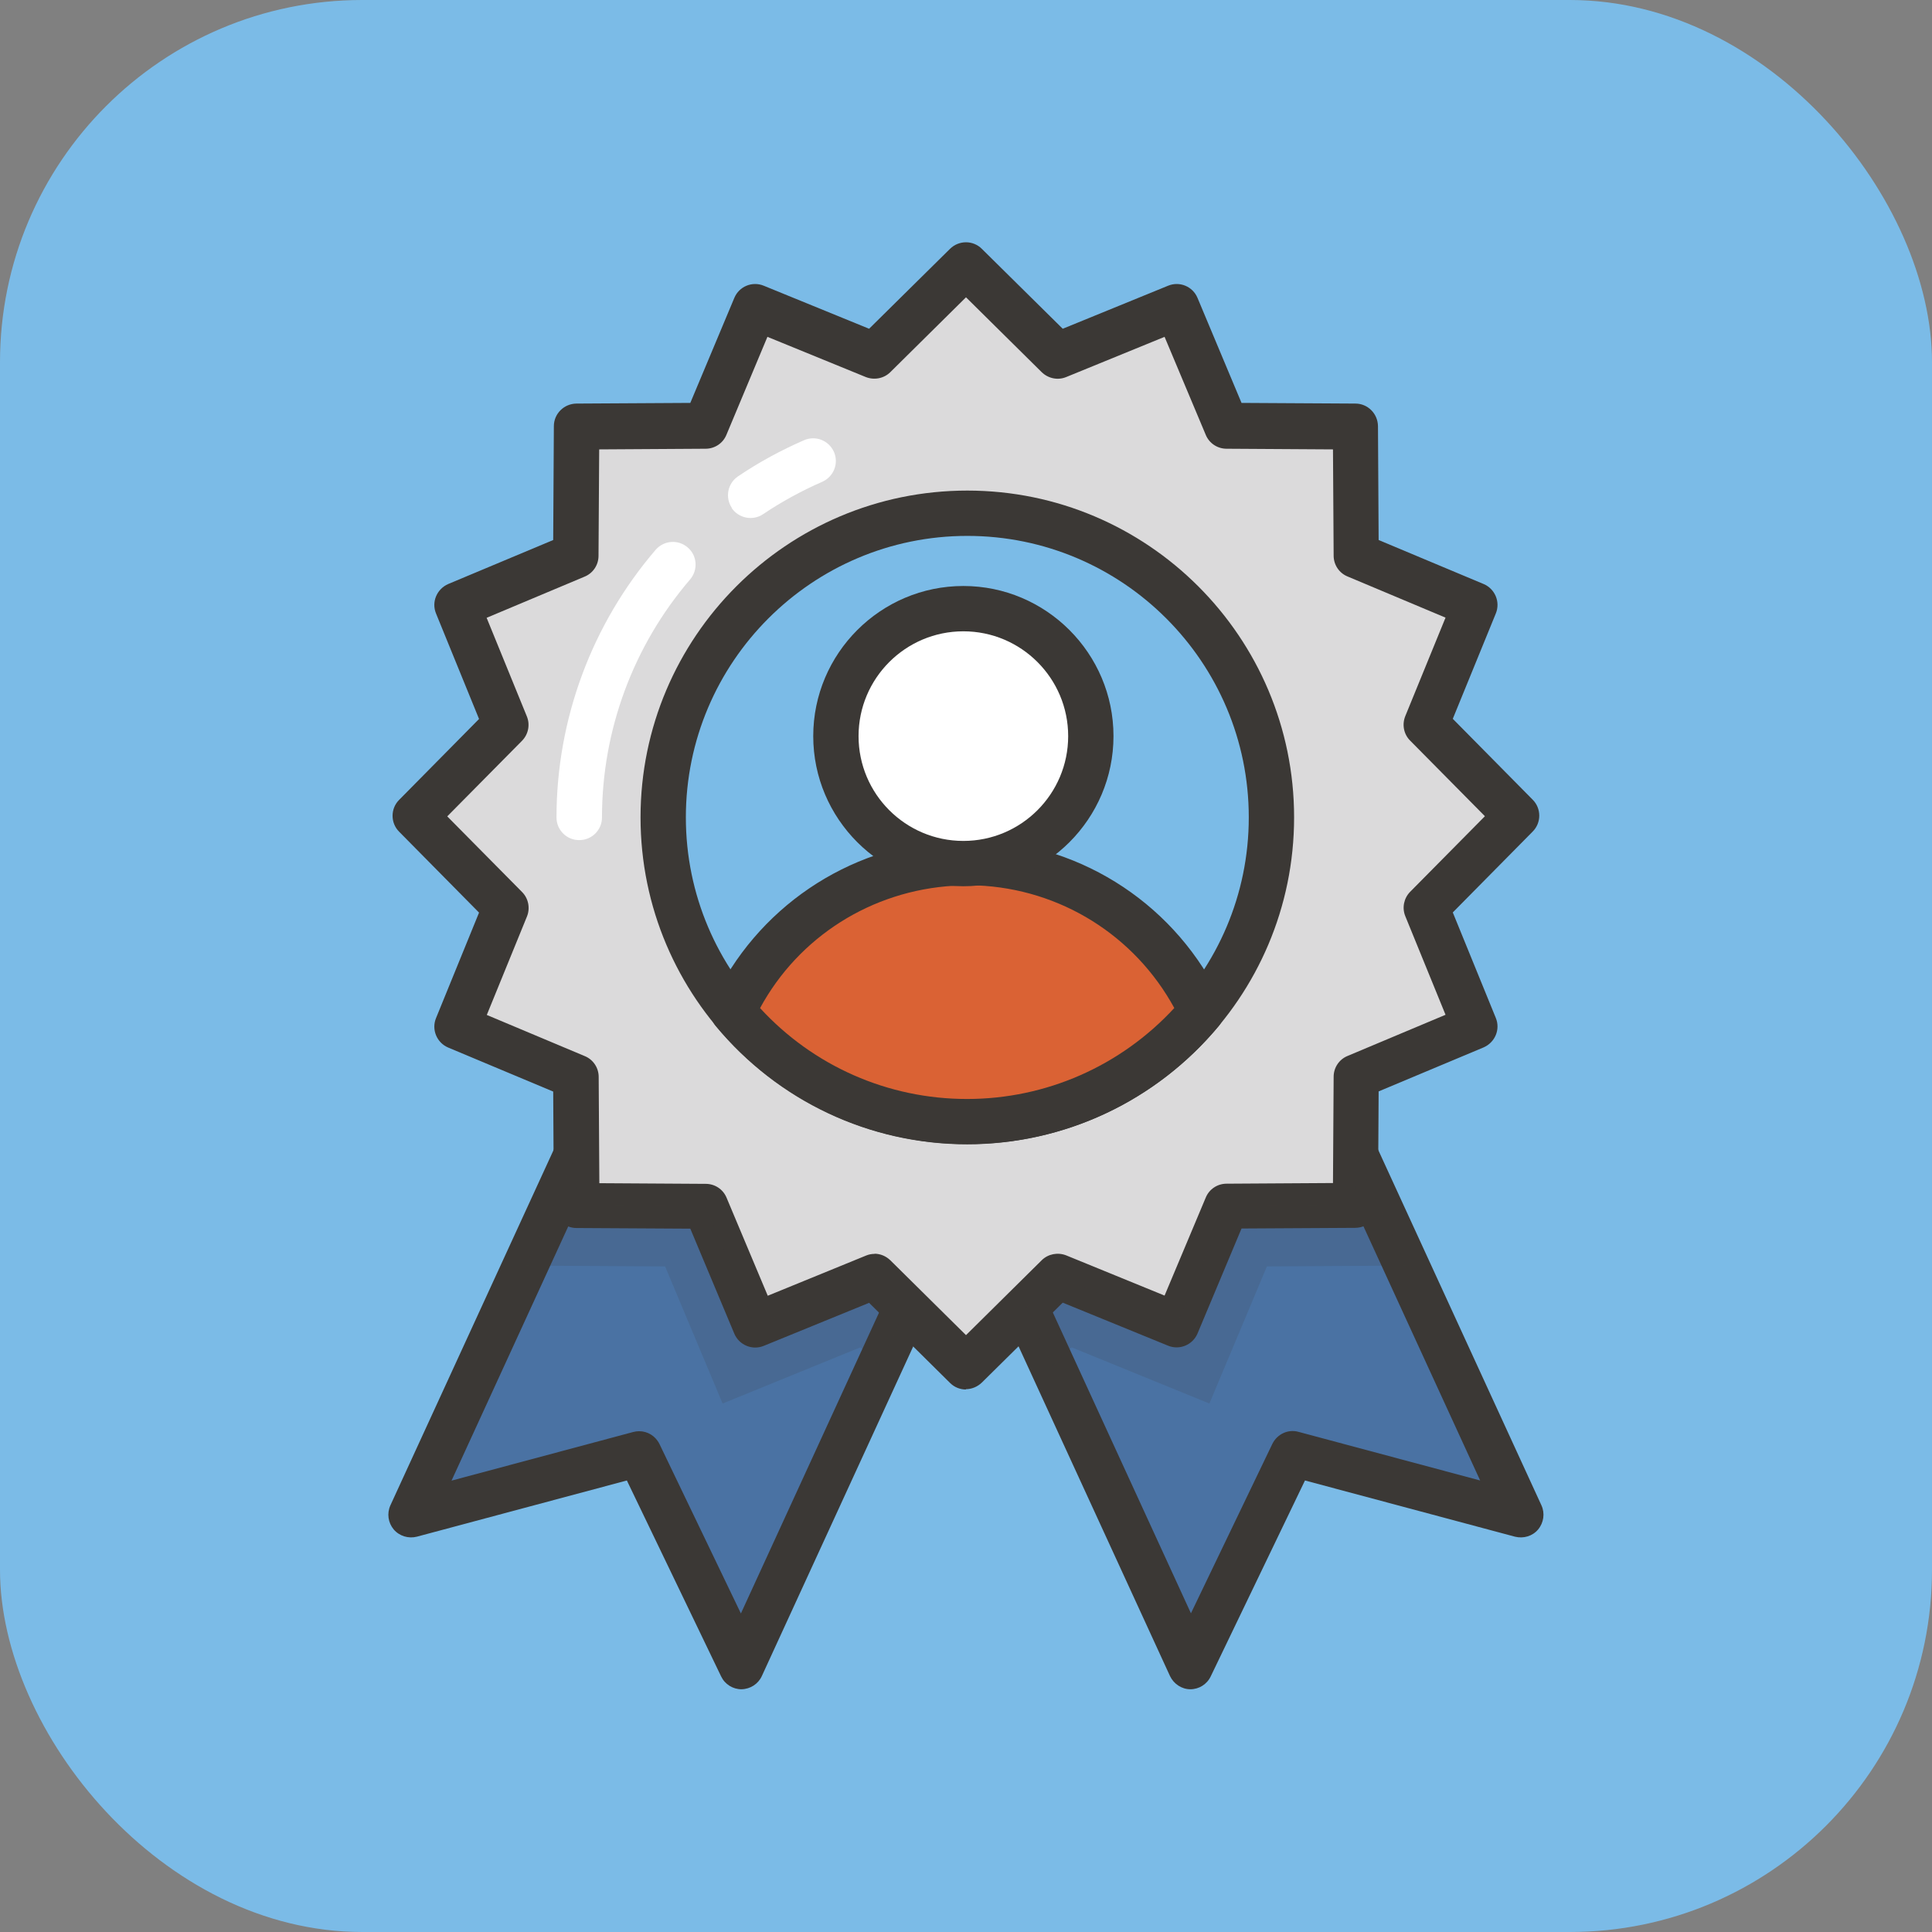
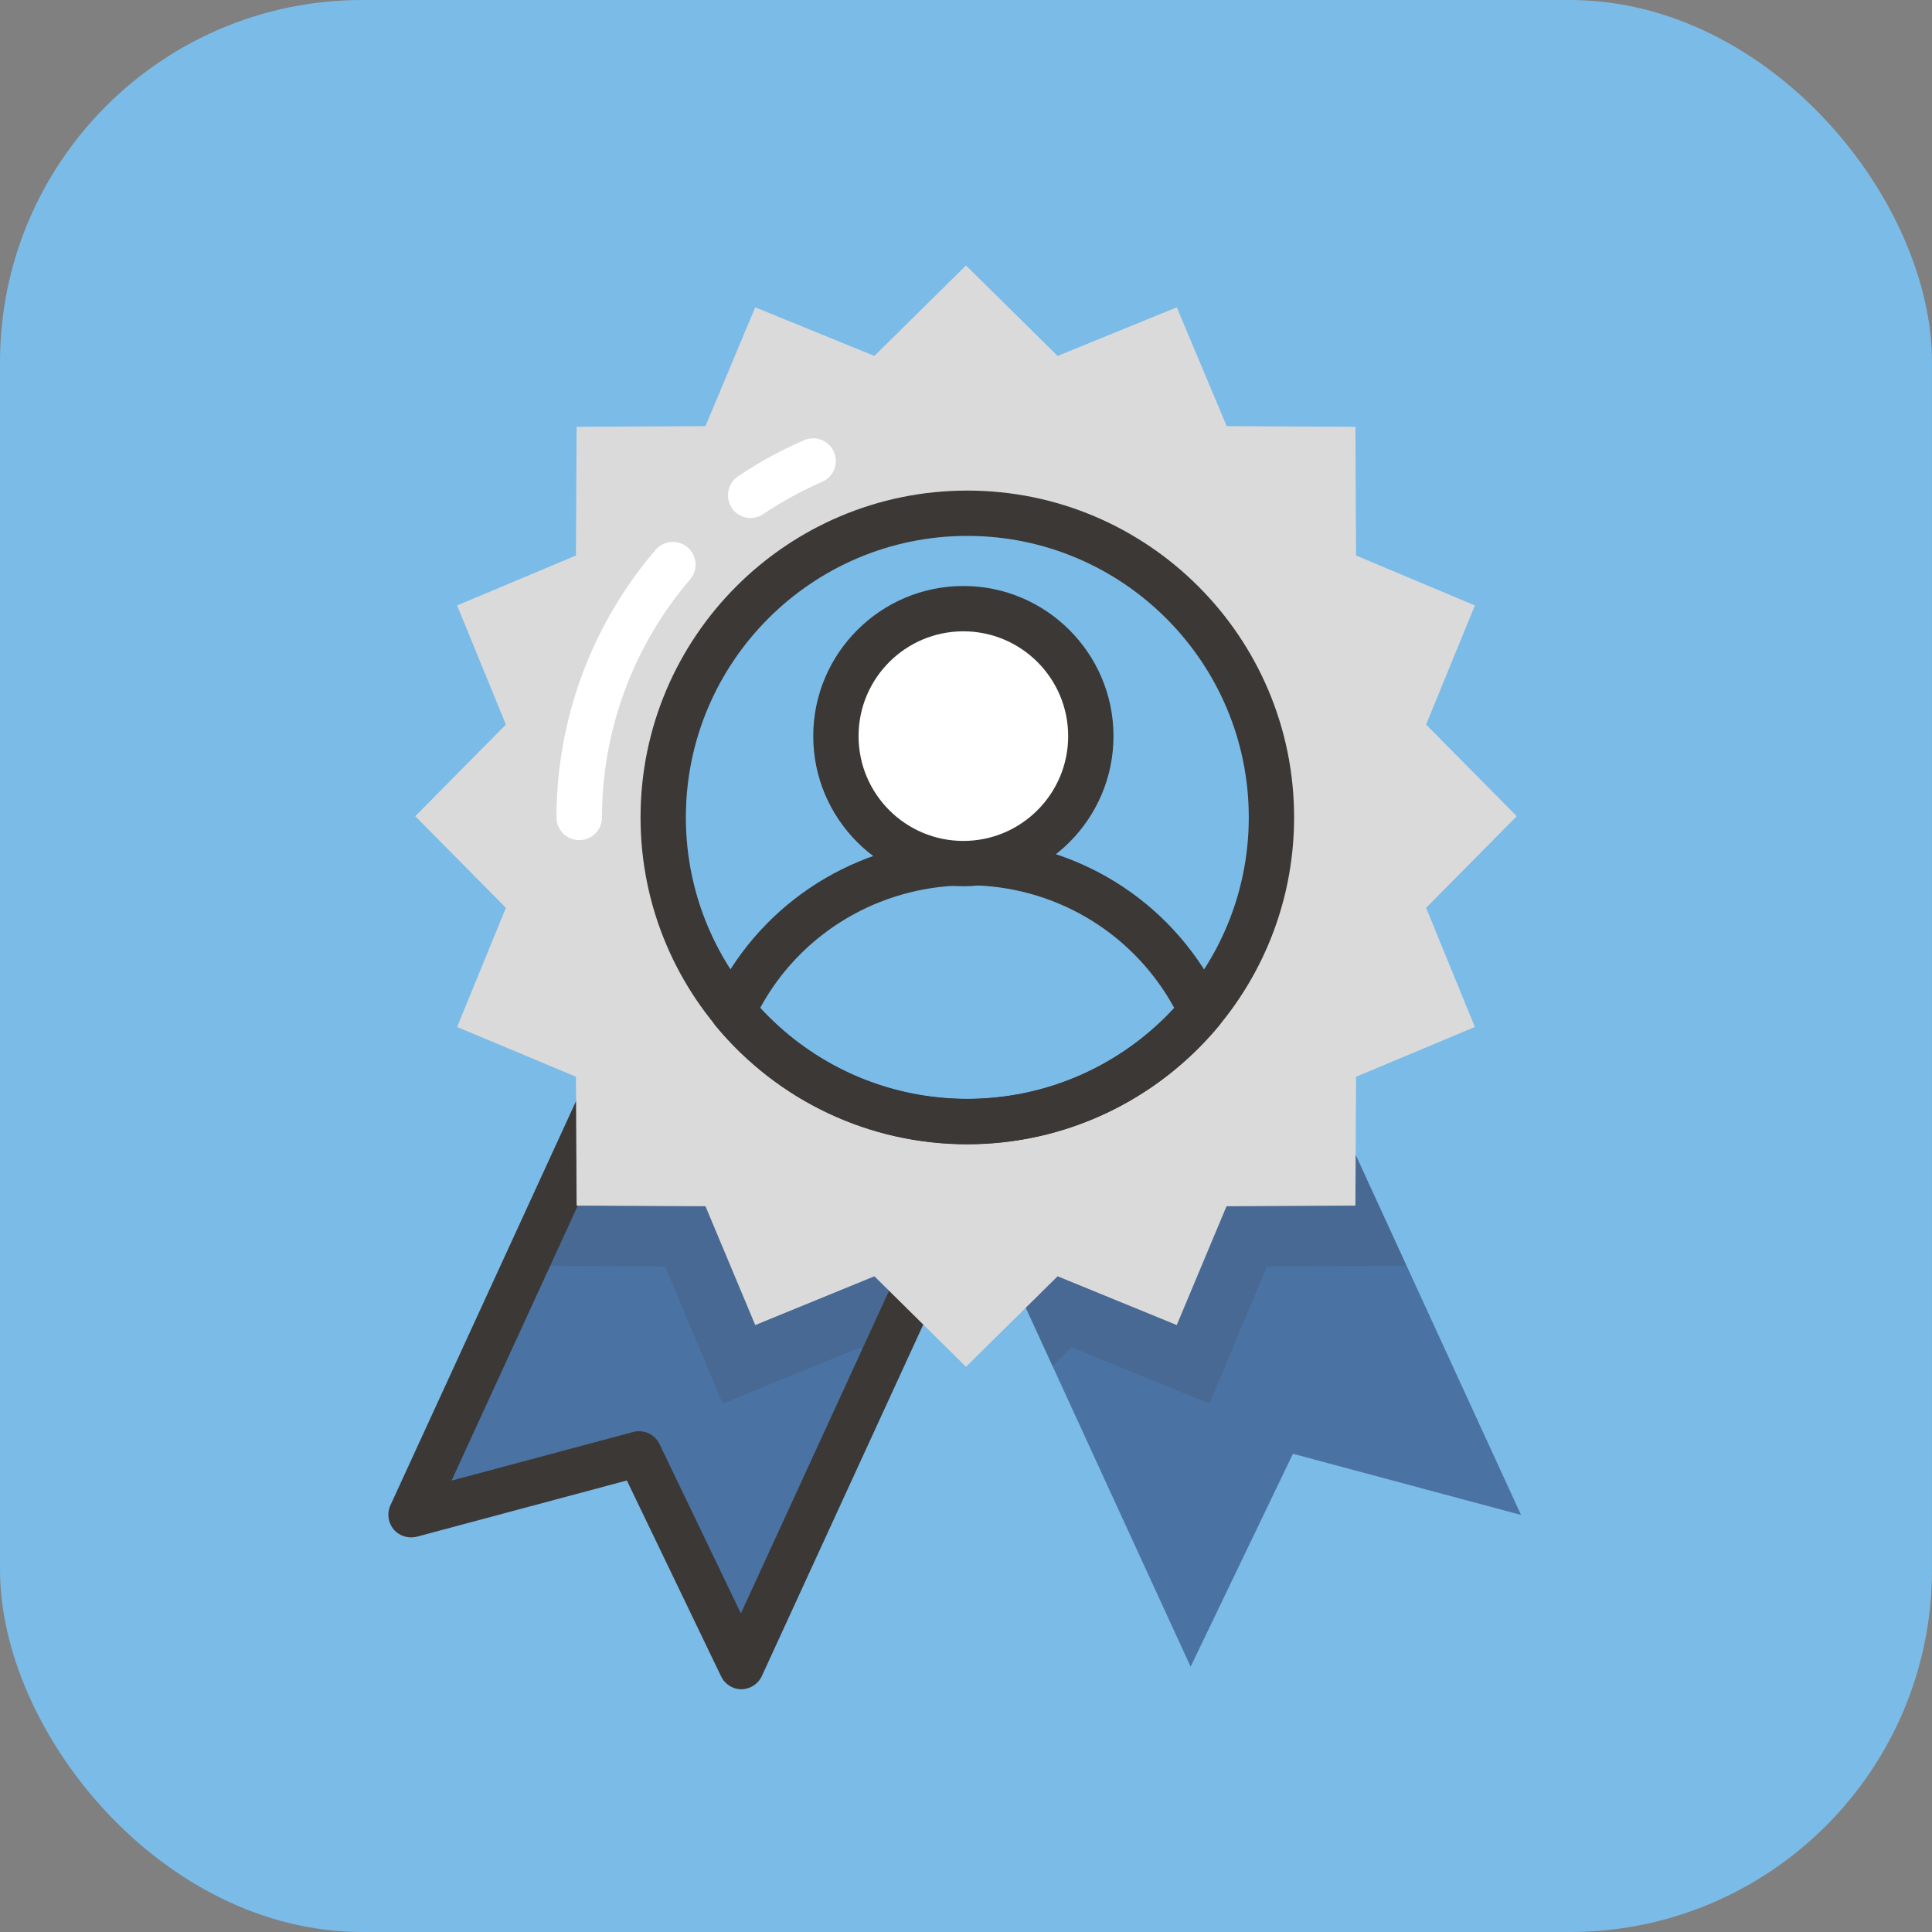
<svg xmlns="http://www.w3.org/2000/svg" id="Calque_2" data-name="Calque 2" viewBox="0 0 117.24 117.24">
  <rect x="0" y="0" width="117.24" height="117.24" fill="#808080" stroke="none" />
  <defs>
    <style>
      .cls-1 {
        fill: #3b3835;
      }

      .cls-1, .cls-2, .cls-3, .cls-4, .cls-5, .cls-6 {
        stroke-width: 0px;
      }

      .cls-7 {
        opacity: .15;
      }

      .cls-2 {
        fill: #da6234;
      }

      .cls-3 {
        fill: #fff;
      }

      .cls-4 {
        fill: #dbdadb;
      }

      .cls-5 {
        fill: #7bbbe7;
      }

      .cls-6 {
        fill: #4a72a3;
      }
    </style>
  </defs>
  <g id="Calque_1-2" data-name="Calque 1">
    <rect class="cls-5" x="0" width="117.24" height="117.24" rx="21.98" ry="21.98" />
    <polygon class="cls-6" points="92.3 91.93 78.46 88.22 72.25 101.14 55.23 64.08 75.28 54.87 92.3 91.93" />
-     <path class="cls-1" d="M72.25,102.51h-.01c-.53,0-1.01-.32-1.24-.8l-17.02-37.06c-.15-.33-.17-.71-.04-1.05.13-.34.38-.62.71-.77l20.05-9.21c.69-.32,1.51-.01,1.82.67l17.02,37.06c.22.48.14,1.05-.2,1.46-.34.41-.89.57-1.41.44l-12.74-3.41-5.72,11.89c-.23.48-.71.78-1.24.78ZM57.05,64.75l15.22,33.15,4.94-10.28c.29-.59.95-.91,1.59-.73l11.02,2.95-15.22-33.15-17.56,8.06Z" />
    <polygon class="cls-6" points="24.94 91.93 38.78 88.22 44.99 101.14 62.01 64.08 41.96 54.87 24.94 91.93" />
    <path class="cls-1" d="M45,102.51c-.53,0-1.01-.3-1.24-.78l-5.72-11.89-12.74,3.41c-.51.13-1.06-.03-1.41-.44-.34-.41-.42-.97-.2-1.46l17.02-37.06c.32-.69,1.13-.99,1.82-.67l20.05,9.21c.33.15.59.43.71.77.13.34.11.72-.04,1.05l-17.02,37.06c-.22.48-.7.79-1.24.8h-.01ZM38.78,86.85c.52,0,1,.29,1.24.78l4.94,10.28,15.22-33.15-17.56-8.06-15.22,33.15,11.02-2.95c.12-.03.24-.05.36-.05Z" />
    <polygon class="cls-4" points="92.04 49.53 86.54 55.09 89.5 62.32 82.29 65.34 82.25 73.16 74.43 73.2 71.41 80.41 64.18 77.45 58.62 82.94 53.06 77.45 45.83 80.41 42.81 73.2 34.99 73.16 34.95 65.34 27.74 62.32 30.7 55.09 25.2 49.53 30.7 43.97 27.74 36.74 34.95 33.71 34.99 25.9 42.81 25.86 45.83 18.65 53.06 21.6 58.62 16.11 64.18 21.6 71.41 18.65 74.44 25.86 82.25 25.9 82.29 33.71 89.5 36.74 86.54 43.97 92.04 49.53" />
-     <path class="cls-1" d="M58.62,84.32c-.35,0-.7-.13-.97-.4l-4.91-4.86-6.39,2.61c-.7.29-1.5-.05-1.79-.74l-2.67-6.37-6.91-.04c-.75,0-1.36-.61-1.37-1.37l-.04-6.91-6.37-2.67c-.69-.29-1.03-1.09-.74-1.79l2.61-6.4-4.85-4.91c-.53-.53-.53-1.4,0-1.93l4.85-4.91-2.61-6.4c-.29-.7.05-1.49.74-1.79l6.37-2.67.04-6.91c0-.75.61-1.36,1.37-1.37l6.91-.04,2.67-6.37c.29-.7,1.09-1.03,1.79-.74l6.39,2.61,4.91-4.85c.54-.53,1.4-.53,1.93,0l4.91,4.85,6.39-2.61c.7-.29,1.5.04,1.79.74l2.67,6.37,6.91.04c.75,0,1.36.61,1.37,1.37l.04,6.91,6.37,2.67c.69.29,1.03,1.09.74,1.79l-2.61,6.39,4.85,4.91c.53.53.53,1.4,0,1.93l-4.85,4.91,2.61,6.4c.29.7-.05,1.49-.74,1.79l-6.37,2.67-.04,6.91c0,.75-.61,1.36-1.37,1.37l-6.91.04-2.67,6.37c-.29.69-1.09,1.03-1.79.74l-6.39-2.61-4.91,4.85c-.27.26-.62.4-.97.4ZM53.06,76.08c.36,0,.7.14.97.4l4.59,4.54,4.59-4.54c.39-.39.98-.5,1.49-.3l5.97,2.44,2.5-5.95c.21-.51.71-.84,1.26-.84l6.46-.04.04-6.45c0-.55.33-1.05.84-1.26l5.95-2.5-2.44-5.98c-.21-.51-.09-1.09.29-1.48l4.54-4.59-4.54-4.59c-.39-.39-.5-.98-.29-1.49l2.44-5.97-5.95-2.5c-.51-.21-.84-.71-.84-1.26l-.04-6.45-6.46-.04c-.55,0-1.05-.33-1.26-.84l-2.5-5.95-5.97,2.44c-.51.21-1.09.09-1.49-.3l-4.59-4.54-4.59,4.54c-.39.39-.98.5-1.49.3l-5.97-2.44-2.49,5.95c-.21.51-.71.84-1.26.84l-6.46.04-.04,6.46c0,.55-.33,1.05-.84,1.26l-5.95,2.5,2.44,5.98c.21.51.09,1.09-.29,1.48l-4.54,4.59,4.54,4.59c.39.39.5.98.3,1.48l-2.44,5.98,5.95,2.5c.51.21.84.71.84,1.26l.04,6.45,6.46.04c.55,0,1.05.33,1.26.84l2.5,5.95,5.97-2.44c.17-.07.34-.1.52-.1Z" />
    <circle class="cls-5" cx="58.7" cy="49.6" r="18.45" transform="translate(-9.89 14.94) rotate(-13.39)" />
    <path class="cls-3" d="M35.14,50.98c-.76,0-1.37-.62-1.37-1.37,0-5.96,2.14-11.73,6.02-16.25.5-.57,1.36-.64,1.94-.14.58.49.64,1.36.15,1.94-3.45,4.02-5.35,9.15-5.35,14.45,0,.76-.62,1.37-1.37,1.37Z" />
    <path class="cls-3" d="M44.41,30.82c-.42-.63-.26-1.48.37-1.91,1.27-.86,2.62-1.59,4.02-2.2.7-.3,1.5.02,1.81.72.3.7-.02,1.5-.72,1.81-1.24.54-2.45,1.2-3.58,1.96-.62.42-1.48.26-1.91-.37Z" />
    <path class="cls-1" d="M58.7,69.43c-10.93,0-19.83-8.89-19.83-19.83s8.89-19.83,19.83-19.83,19.83,8.89,19.83,19.83-8.89,19.83-19.83,19.83ZM58.7,32.52c-9.42,0-17.08,7.66-17.08,17.08s7.66,17.08,17.08,17.08,17.08-7.66,17.08-17.08-7.66-17.08-17.08-17.08Z" />
-     <path class="cls-2" d="M72.91,61.38c-3.39,4.07-8.5,6.68-14.22,6.68s-10.83-2.61-14.21-6.68c2.37-5.08,7.39-8.67,13.27-9.01h.07c.28-.01.58-.03.86-.03.22,0,.43,0,.65.01h.01c6,.25,11.14,3.87,13.55,9.02Z" />
    <path class="cls-1" d="M58.69,69.44c-5.92,0-11.48-2.62-15.26-7.18-.34-.41-.41-.98-.19-1.46,2.65-5.68,8.18-9.43,14.44-9.8.71-.03,1.2-.05,1.75-.01,6.37.27,12.02,4.03,14.72,9.81.23.48.15,1.05-.19,1.46-3.8,4.56-9.37,7.18-15.28,7.18ZM46.12,61.17c3.23,3.52,7.76,5.52,12.56,5.52s9.33-2,12.58-5.52c-2.4-4.4-6.91-7.23-11.97-7.44-.24-.01-.42-.01-.61-.01-.26,0-.53.01-.79.03-5.01.29-9.43,3.11-11.77,7.43Z" />
    <circle class="cls-3" cx="58.46" cy="44.67" r="7.73" transform="translate(-14.47 54.42) rotate(-45)" />
    <path class="cls-1" d="M58.46,53.78c-5.02,0-9.11-4.09-9.11-9.11s4.09-9.11,9.11-9.11,9.11,4.09,9.11,9.11-4.09,9.11-9.11,9.11ZM58.46,38.31c-3.51,0-6.36,2.85-6.36,6.36s2.85,6.36,6.36,6.36,6.36-2.85,6.36-6.36-2.85-6.36-6.36-6.36Z" />
    <g class="cls-7">
      <polygon class="cls-1" points="53.06 77.45 45.83 80.41 42.81 73.2 34.99 73.16 34.97 70.08 31.89 76.8 40.36 76.85 43.85 85.17 52.21 81.76 53.37 82.9 54.99 79.36 53.06 77.45" />
    </g>
    <g class="cls-7">
      <polygon class="cls-1" points="82.25 73.16 74.43 73.2 71.41 80.41 64.18 77.45 62.25 79.36 63.87 82.9 65.03 81.76 73.39 85.17 76.88 76.85 85.35 76.8 82.27 70.08 82.25 73.16" />
    </g>
  </g>
</svg>